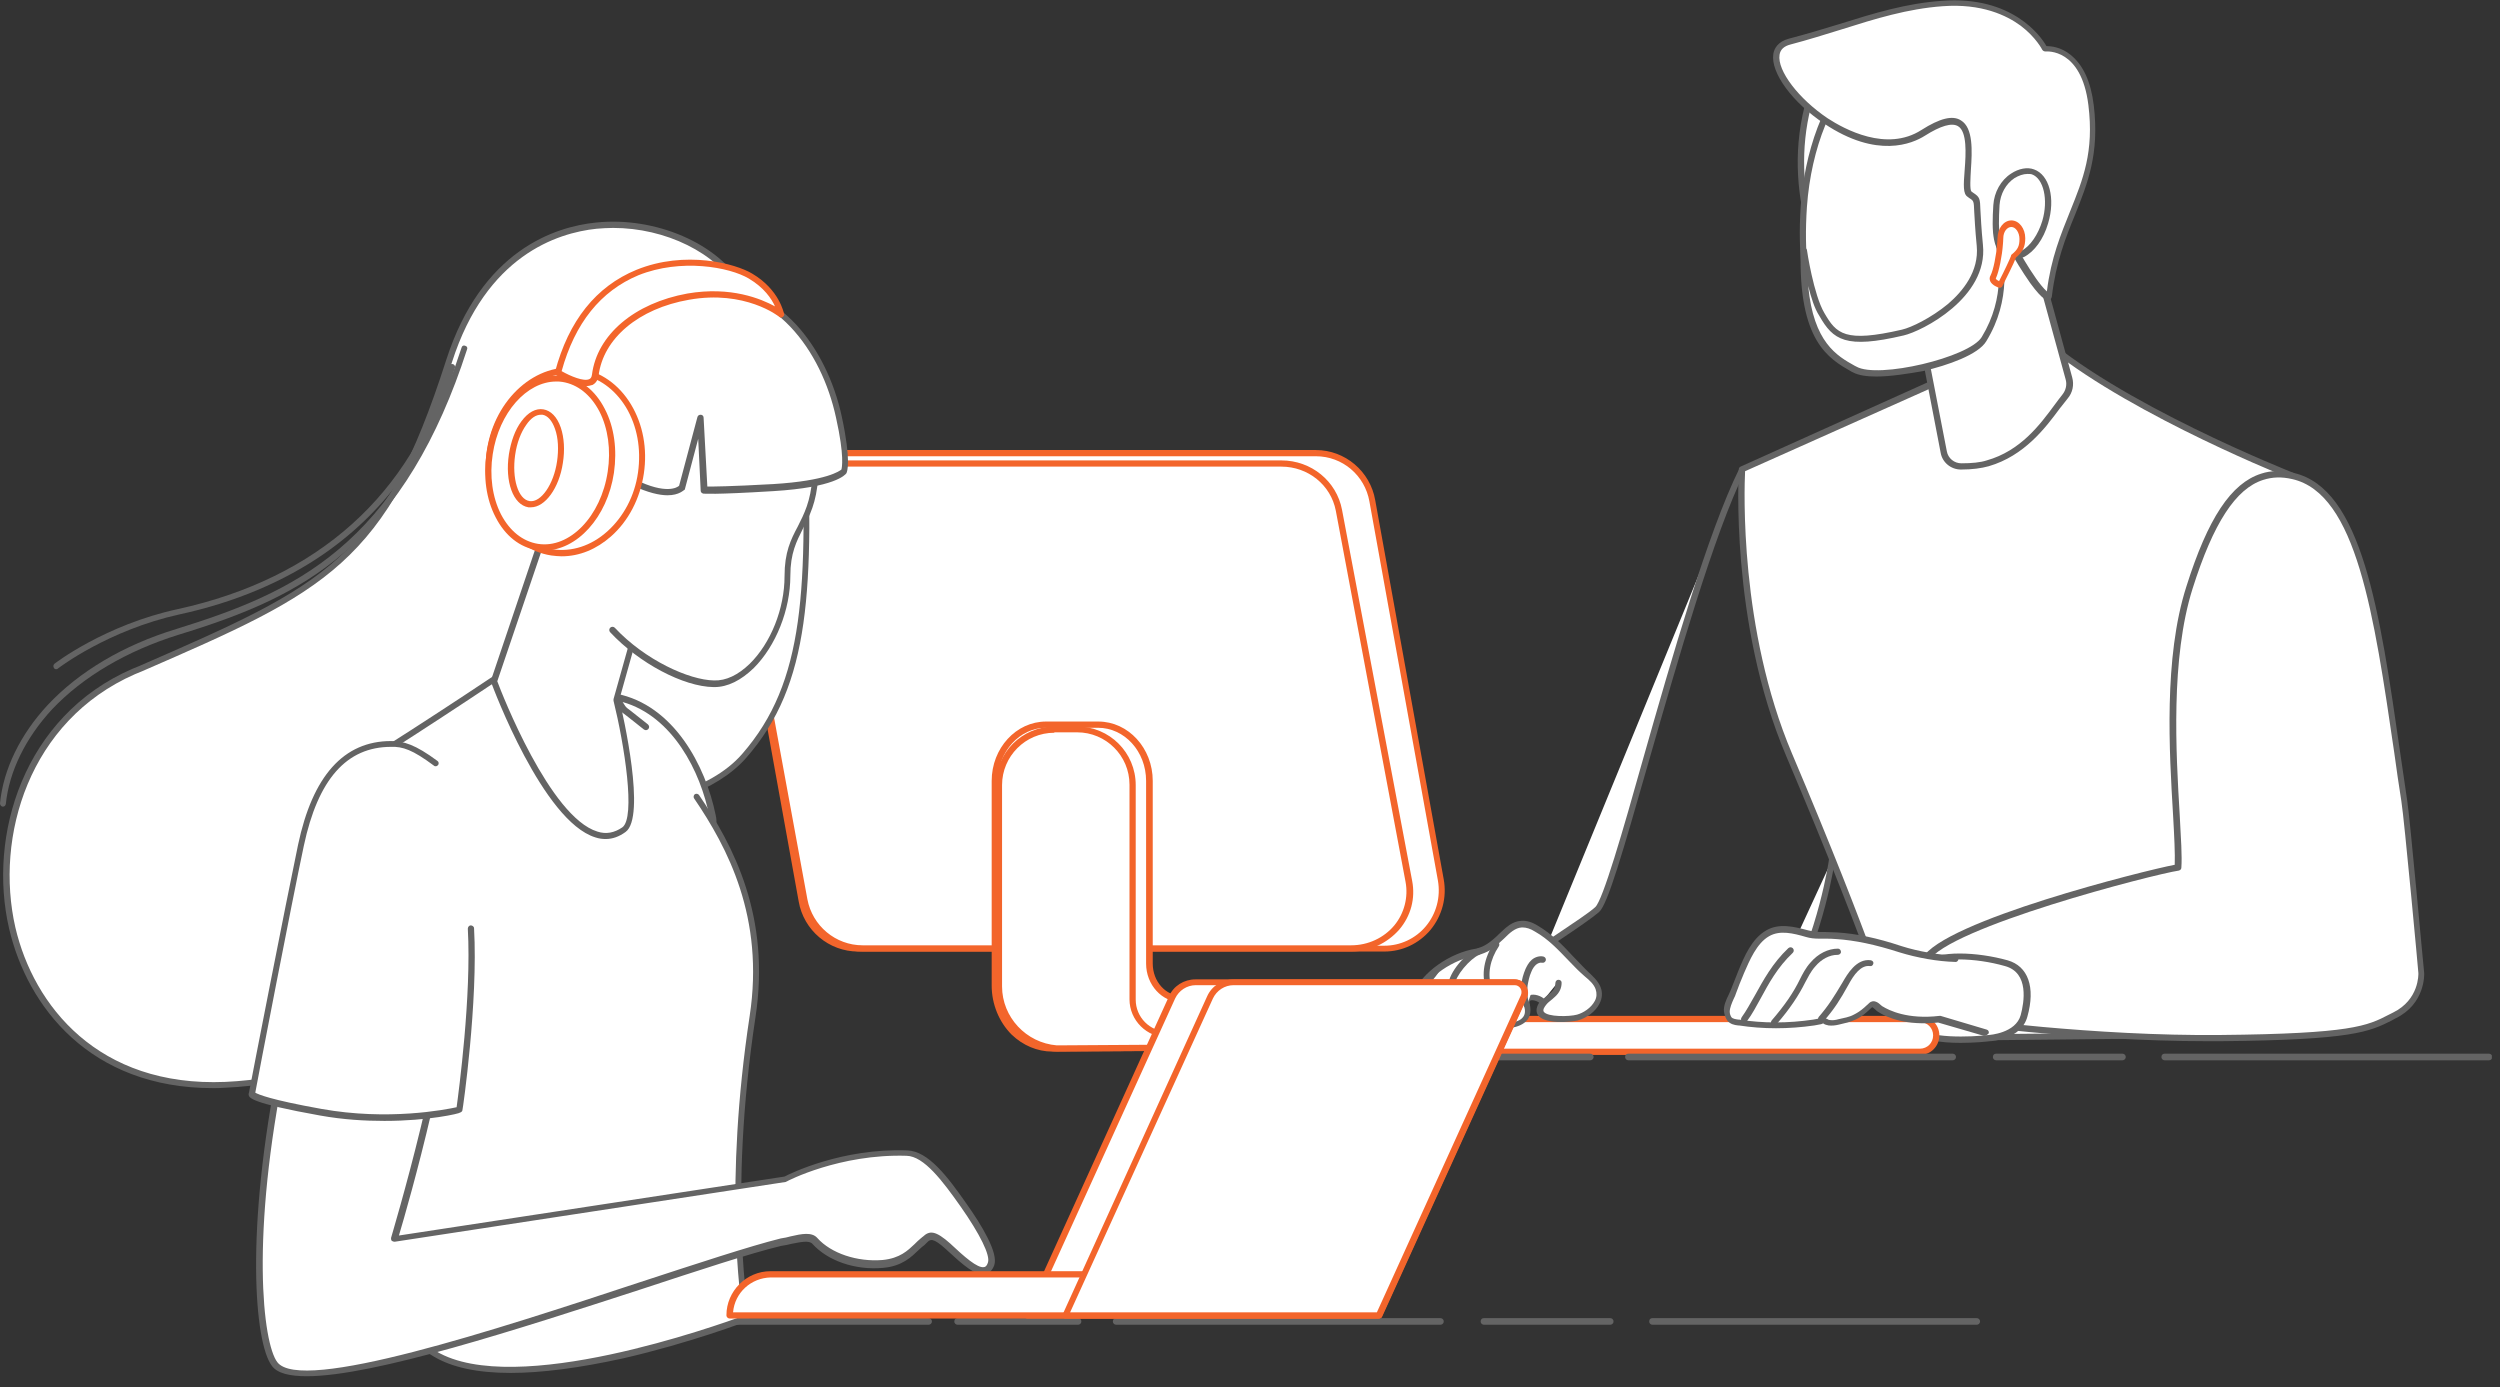
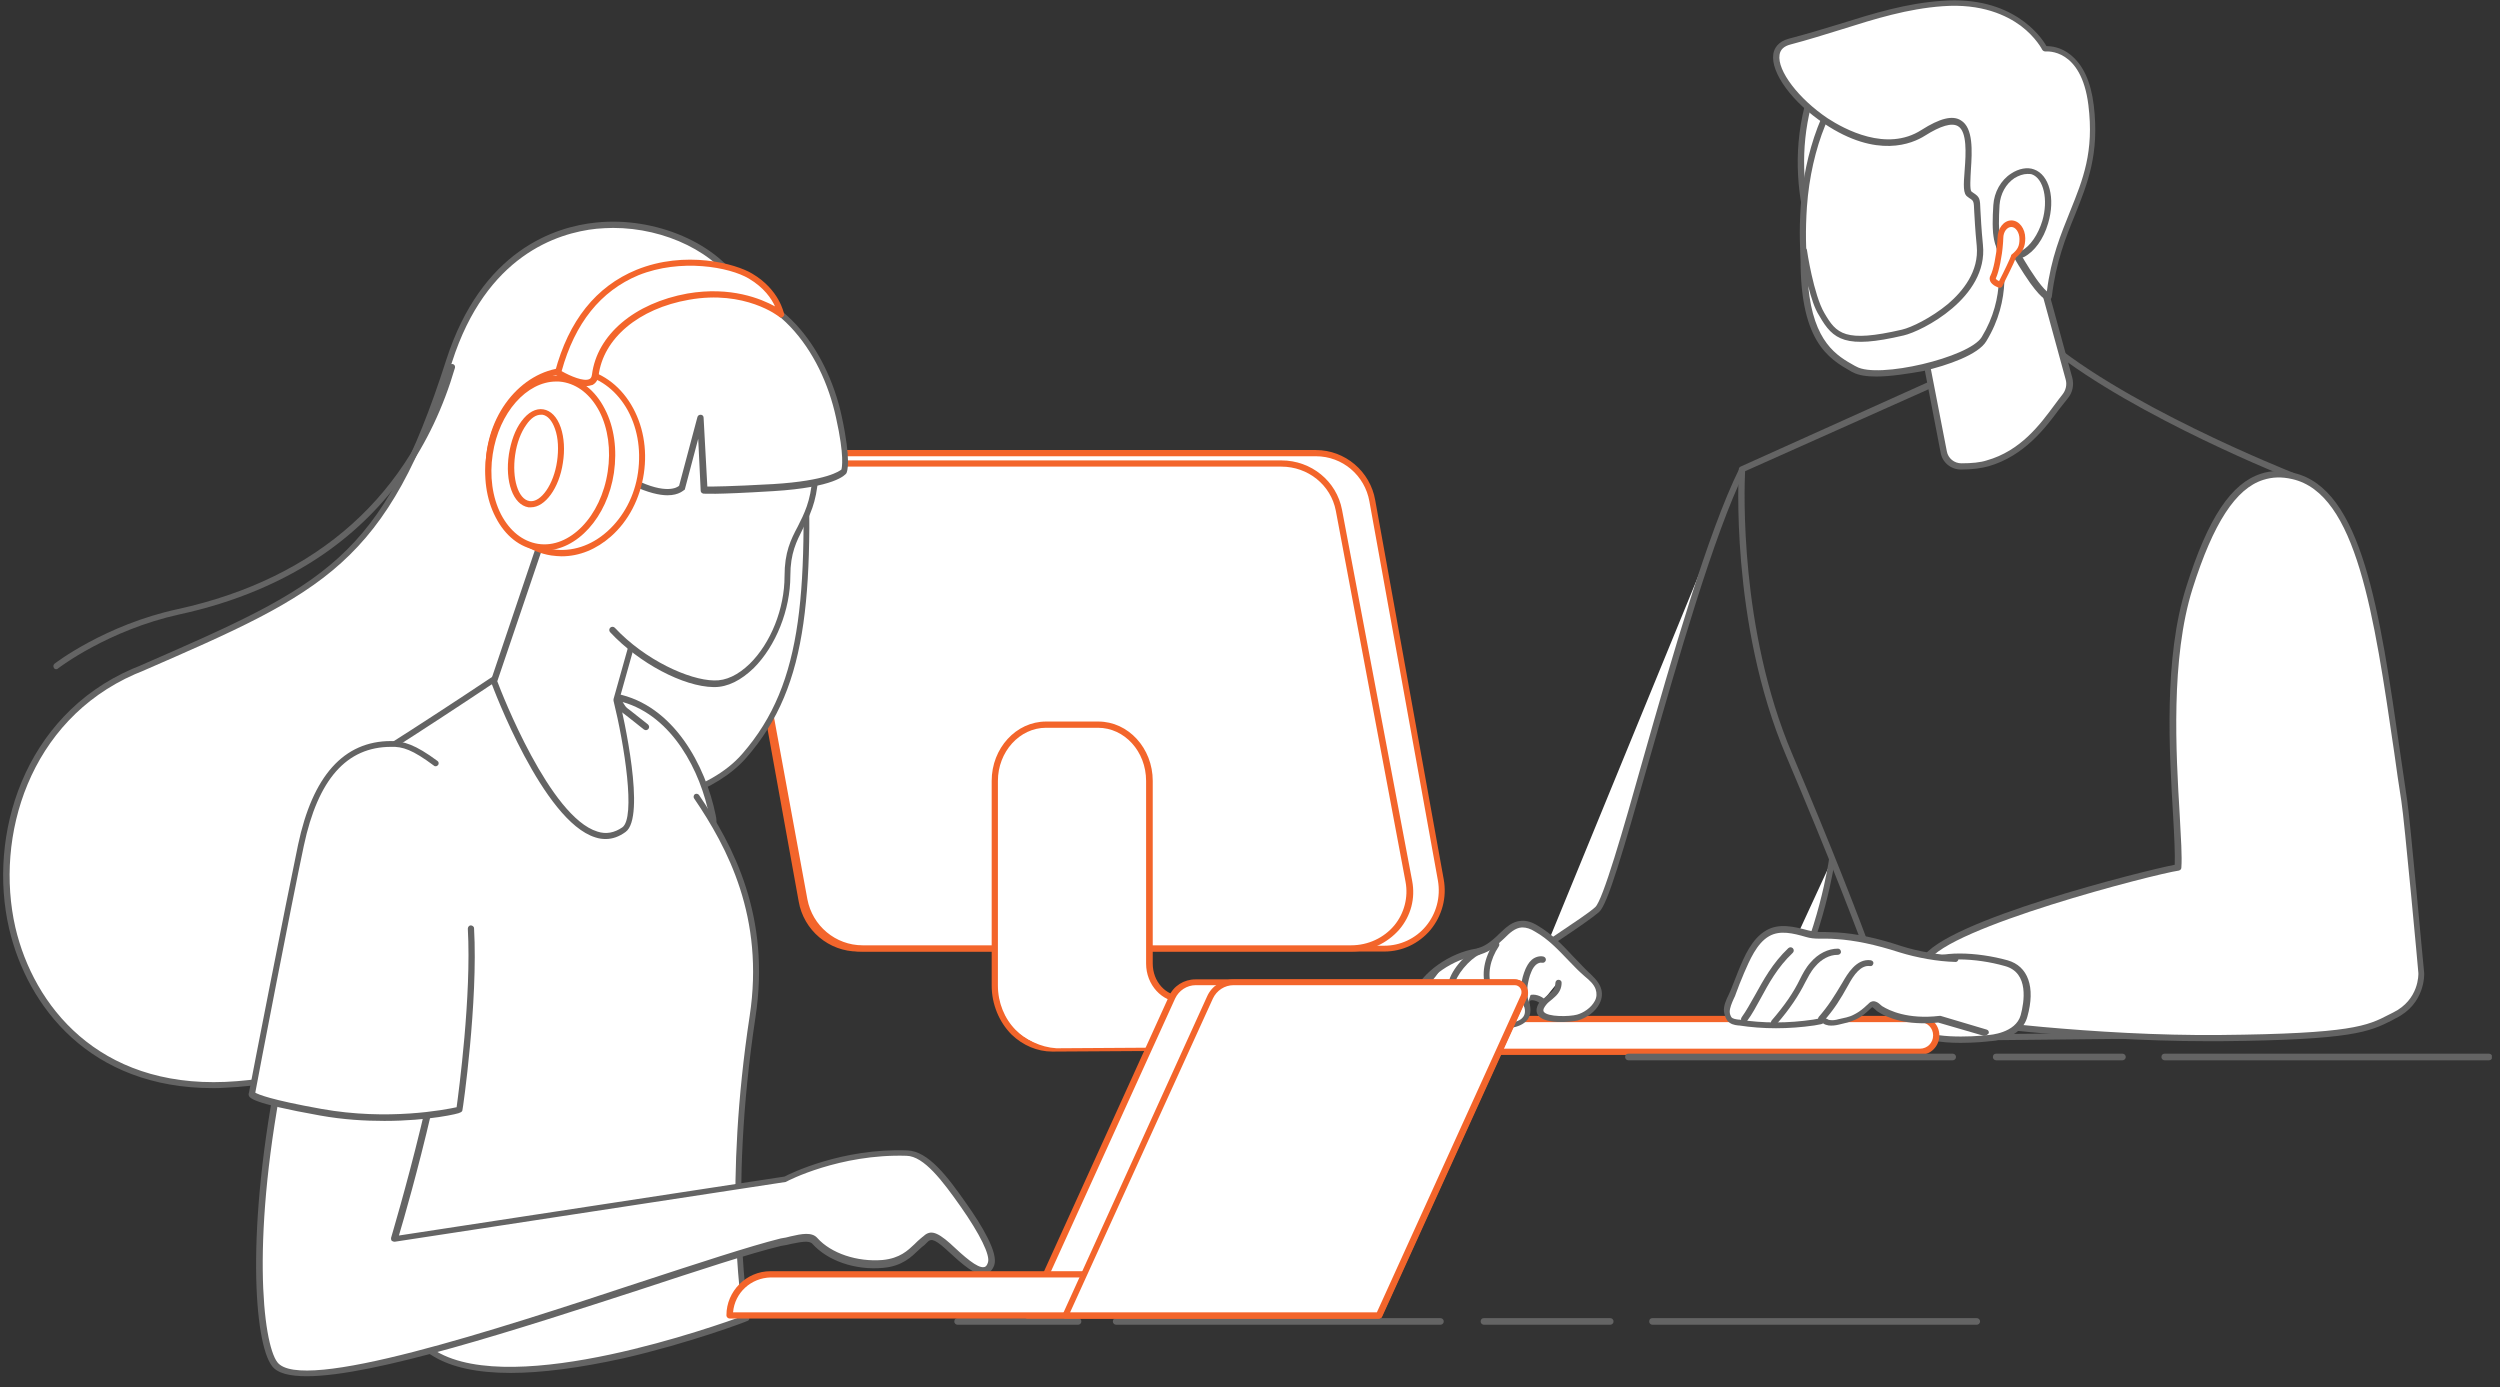
<svg xmlns="http://www.w3.org/2000/svg" width="164" height="91" viewBox="0 0 164 91" fill="none">
  <rect x="0" y="0" width="164" height="91" fill="#333333" stroke="none" />
  <g clip-path="url(#clip0)">
    <path d="M114.287 30.775C110.638 38.21 106.036 58.499 104.784 59.616C104.321 60.024 103.014 60.896 101.516 61.903" fill="white" />
    <path d="M101.516 62.121C101.462 62.121 101.38 62.094 101.353 62.039C101.298 61.958 101.325 61.822 101.407 61.767L102.061 61.331C103.232 60.542 104.266 59.861 104.648 59.507C105.138 59.071 106.445 54.577 107.779 49.811C109.658 43.193 112.027 34.941 114.097 30.747C114.151 30.639 114.26 30.611 114.369 30.666C114.478 30.72 114.505 30.829 114.451 30.938C112.408 35.105 110.066 43.33 108.16 49.947C106.445 55.939 105.465 59.343 104.893 59.834C104.484 60.188 103.504 60.868 102.279 61.685L101.625 62.121C101.598 62.094 101.571 62.121 101.516 62.121Z" fill="#646464" />
-     <path d="M133.539 21.815C138.768 26.635 150.368 31.21 150.368 31.21C150.368 31.21 152.138 47.524 150.94 56.729C149.742 65.961 150.395 67.84 150.395 67.84L124.472 68.085C124.472 68.085 123.246 63.374 117.364 49.512C113.606 40.688 114.287 30.775 114.287 30.775L128.856 24.238L133.539 21.815Z" fill="white" />
    <path d="M124.471 68.303C124.39 68.303 124.308 68.249 124.281 68.14C124.281 68.085 122.974 63.265 117.174 49.593C113.443 40.824 114.069 30.884 114.069 30.775C114.069 30.693 114.124 30.639 114.178 30.611L128.747 24.048L133.43 21.651C133.512 21.624 133.594 21.624 133.675 21.678C138.795 26.417 150.313 30.965 150.45 31.02C150.531 31.047 150.558 31.101 150.586 31.183C150.613 31.346 152.328 47.605 151.158 56.756C149.987 65.743 150.613 67.759 150.613 67.759C150.64 67.813 150.613 67.895 150.586 67.949C150.558 68.004 150.477 68.031 150.422 68.031L124.471 68.303ZM114.478 30.911C114.423 32.082 114.097 41.26 117.555 49.43C122.81 61.822 124.363 66.969 124.635 67.895L150.15 67.65C150.014 66.86 149.769 64.191 150.749 56.729C151.893 48.041 150.368 32.872 150.204 31.374C148.979 30.884 138.495 26.581 133.539 22.087L128.992 24.429L114.478 30.911Z" fill="#646464" />
    <path d="M150.368 31.21C155.215 32.3 156.114 42.131 157.693 52.535C157.884 53.733 158.809 63.837 158.809 63.837C158.809 63.837 158.891 65.689 157.039 66.615C155.46 67.405 154.807 68.004 145.657 68.086C136.834 68.167 127.794 66.887 127.794 66.887C127.794 66.887 125.37 64.545 126.296 62.938C127.658 60.542 141.572 57.083 142.88 56.892C143.07 54.305 141.6 44.909 143.615 38.536C145.004 34.152 146.501 31.864 148.38 31.265C148.979 31.047 149.66 31.047 150.368 31.21Z" fill="white" />
    <path d="M144.786 68.303C136.344 68.303 127.848 67.105 127.766 67.105C127.712 67.105 127.685 67.078 127.657 67.051C127.549 66.942 125.152 64.572 126.105 62.857C127.494 60.406 140.674 57.11 142.662 56.729C142.689 56.021 142.634 54.877 142.553 53.461C142.308 49.348 141.926 43.166 143.424 38.482C144.84 33.988 146.365 31.701 148.326 31.074C148.979 30.856 149.66 30.856 150.45 31.02C154.943 32.028 156.114 40.062 157.448 49.348C157.611 50.383 157.747 51.446 157.911 52.508C158.101 53.706 158.973 63.401 159.027 63.837C159.027 63.919 159.109 65.852 157.148 66.806L156.903 66.942C155.433 67.677 154.371 68.222 145.684 68.303C145.357 68.303 145.058 68.303 144.786 68.303ZM127.903 66.697C128.747 66.806 137.379 67.977 145.657 67.895C154.262 67.813 155.297 67.296 156.713 66.561L156.985 66.424C158.7 65.58 158.646 63.919 158.646 63.837C158.646 63.755 157.72 53.733 157.53 52.562C157.366 51.5 157.203 50.438 157.067 49.403C155.732 40.279 154.589 32.382 150.368 31.428C149.66 31.265 149.061 31.292 148.462 31.483C146.664 32.055 145.194 34.315 143.832 38.618C142.389 43.194 142.743 49.376 142.988 53.434C143.07 54.986 143.152 56.184 143.097 56.92C143.097 57.029 143.016 57.083 142.934 57.11C141.273 57.355 127.766 60.841 126.487 63.075C125.724 64.355 127.576 66.37 127.903 66.697Z" fill="#646464" />
    <path d="M126.269 63.265C127.195 62.503 129.727 62.639 131.606 63.156C133.131 63.565 133.158 65.253 132.777 66.615C132.396 67.977 130.517 68.086 130.517 68.086C130.517 68.086 126.378 68.576 125.615 67.432C124.254 65.444 125.452 63.946 126.269 63.265Z" fill="white" />
    <path d="M128.611 68.412C127.358 68.412 125.915 68.249 125.452 67.568C123.927 65.281 125.588 63.592 126.16 63.129C127.14 62.312 129.727 62.448 131.688 62.993C133.049 63.374 133.539 64.763 132.995 66.697C132.586 68.195 130.626 68.303 130.544 68.303C130.326 68.331 129.536 68.412 128.611 68.412ZM128.502 62.938C127.576 62.938 126.786 63.075 126.378 63.429C125.751 63.946 124.444 65.362 125.751 67.323C126.323 68.167 129.346 68.031 130.462 67.895C130.489 67.895 132.232 67.786 132.559 66.588C132.777 65.771 133.131 63.81 131.524 63.374C130.571 63.102 129.482 62.938 128.502 62.938Z" fill="#646464" />
    <path d="M125.969 68.984H91.958C91.359 68.984 90.896 68.494 90.896 67.922C90.896 67.323 91.386 66.86 91.958 66.86H125.942C126.541 66.86 127.004 67.35 127.004 67.922C127.031 68.521 126.541 68.984 125.969 68.984Z" fill="white" />
    <path d="M125.969 69.202H91.958C91.25 69.202 90.678 68.63 90.678 67.922C90.678 67.214 91.25 66.642 91.958 66.642H125.942C126.65 66.642 127.222 67.214 127.222 67.922C127.222 68.63 126.65 69.202 125.969 69.202ZM91.958 67.051C91.468 67.051 91.087 67.432 91.087 67.922C91.087 68.412 91.468 68.794 91.958 68.794H125.942C126.432 68.794 126.813 68.412 126.813 67.922C126.813 67.432 126.432 67.051 125.942 67.051H91.958Z" fill="#F3652B" />
    <path d="M119.434 4.603C116.221 11.765 120.087 18.41 119.951 18.138C119.842 17.866 124.826 6.046 124.826 6.046L119.434 4.603Z" fill="white" />
    <path d="M119.951 18.329C119.897 18.329 119.87 18.301 119.815 18.274C119.815 18.274 119.788 18.247 119.761 18.192V18.165C119.243 17.239 116.248 11.166 119.243 4.494C119.298 4.412 119.379 4.358 119.488 4.385L124.88 5.801C124.935 5.828 124.989 5.855 125.016 5.91C125.043 5.964 125.043 6.019 125.016 6.073C123.11 10.594 120.251 17.484 120.169 18.084C120.169 18.165 120.142 18.22 120.087 18.274C120.033 18.329 120.006 18.329 119.951 18.329ZM119.543 4.82C117.01 10.676 119.189 16.068 119.897 17.566C120.224 16.558 121.286 13.808 124.526 6.128L119.543 4.82Z" fill="#646464" />
    <path d="M131.606 9.886L135.691 24.81C135.8 25.219 135.718 25.682 135.446 26.009C134.493 27.18 133.131 29.604 130.381 30.393C129.836 30.557 129.183 30.584 128.665 30.584C128.093 30.584 127.63 30.203 127.521 29.631L124.798 15.469L131.606 9.886Z" fill="white" />
    <path d="M128.638 30.802C127.984 30.802 127.412 30.339 127.304 29.685L124.58 15.524C124.553 15.442 124.58 15.387 124.662 15.333L131.524 9.723C131.579 9.668 131.66 9.668 131.715 9.695C131.769 9.723 131.824 9.777 131.851 9.832L135.936 24.756C136.072 25.246 135.963 25.764 135.636 26.145C135.473 26.335 135.309 26.581 135.119 26.799C134.193 28.051 132.804 29.903 130.462 30.584C129.972 30.72 129.373 30.802 128.638 30.802ZM124.989 15.578L127.712 29.604C127.794 30.067 128.202 30.393 128.665 30.393C129.346 30.393 129.918 30.339 130.326 30.203C132.559 29.576 133.839 27.833 134.765 26.581C134.955 26.335 135.119 26.09 135.282 25.9C135.527 25.6 135.609 25.219 135.5 24.865L131.497 10.24L124.989 15.578Z" fill="#646464" />
    <path d="M131.47 16.504C130.571 21.406 126.895 24.729 123.273 23.912C119.652 23.095 117.909 19.908 118.345 13.563C118.671 8.579 121.149 3.132 124.771 3.949C128.393 4.739 132.368 11.575 131.47 16.504Z" fill="white" />
    <path d="M124.363 24.238C123.981 24.238 123.6 24.184 123.219 24.102C119.379 23.231 117.718 19.772 118.127 13.535C118.345 10.213 119.597 6.128 121.885 4.412C122.783 3.731 123.791 3.513 124.798 3.731C126.596 4.14 128.529 5.937 129.972 8.579C131.443 11.248 132.069 14.216 131.66 16.531C131.116 19.418 129.645 21.842 127.603 23.203C126.596 23.884 125.479 24.238 124.363 24.238ZM124.036 4.058C123.382 4.058 122.729 4.276 122.13 4.739C120.251 6.155 118.808 9.695 118.535 13.563C118.127 19.663 119.652 22.877 123.301 23.721C124.662 24.021 126.078 23.748 127.385 22.877C129.319 21.597 130.762 19.2 131.252 16.477C132.151 11.547 128.12 4.929 124.689 4.14C124.499 4.085 124.254 4.058 124.036 4.058Z" fill="#646464" />
    <path d="M118.345 16.422C118.181 22.414 120.224 23.421 121.667 24.238C123.083 25.055 129.264 23.721 130.163 22.223C132.477 18.438 130.517 14.897 131.034 14.952C131.552 15.006 132.014 16.477 133.376 18.41C133.512 18.601 134.383 19.772 134.411 19.391C135.037 14.026 137.842 12.364 137.161 6.917C136.671 2.914 134.138 3.241 134.138 3.241C134.138 3.241 132.505 -0.109 127.385 0.272C123.954 0.517 120.904 1.852 117.392 2.778C113.879 3.677 121.558 11.684 126.133 8.769C130.707 5.855 128.447 12.283 129.182 12.773C129.89 13.263 129.536 12.827 129.863 16.123C130.19 19.418 126.024 21.57 124.826 21.842C120.986 22.741 120.36 22.114 119.516 20.671C118.78 19.363 118.345 16.422 118.345 16.422Z" fill="white" />
    <path d="M123.083 24.701C122.456 24.701 121.912 24.62 121.558 24.429L121.449 24.375C119.978 23.53 117.963 22.414 118.127 16.422C118.127 16.313 118.208 16.232 118.317 16.232C118.426 16.232 118.508 16.313 118.535 16.395C118.535 16.422 118.971 19.336 119.679 20.535C120.469 21.896 121.013 22.495 124.771 21.624C125.37 21.488 126.677 20.861 127.794 19.935C128.747 19.118 129.836 17.811 129.673 16.123C129.564 15.006 129.536 14.325 129.509 13.889C129.482 13.181 129.482 13.181 129.182 12.991L129.074 12.909C128.774 12.718 128.801 12.174 128.883 11.139C128.965 10.077 129.046 8.633 128.447 8.279C128.039 8.034 127.304 8.252 126.269 8.906C125.452 9.423 123.137 10.431 119.679 8.116C117.582 6.727 116.139 4.766 116.33 3.54C116.384 3.186 116.629 2.723 117.364 2.533C118.508 2.233 119.597 1.906 120.659 1.58C122.919 0.871 125.043 0.218 127.385 0.054C132.014 -0.3 133.893 2.397 134.247 3.023C134.52 3.023 135.2 3.077 135.827 3.595C136.644 4.249 137.161 5.338 137.352 6.917C137.733 10.104 136.943 12.037 136.126 14.08C135.5 15.605 134.874 17.185 134.601 19.445C134.574 19.636 134.438 19.69 134.411 19.69C134.329 19.718 134.057 19.772 133.185 18.574C132.614 17.757 132.178 17.021 131.851 16.422C131.579 15.932 131.334 15.496 131.143 15.306C131.17 15.442 131.198 15.605 131.225 15.741C131.47 16.994 131.987 19.636 130.299 22.387C129.782 23.258 127.794 23.966 126.133 24.347C125.18 24.511 124.036 24.701 123.083 24.701ZM118.617 18.764C118.971 22.468 120.496 23.34 121.667 23.993L121.776 24.048C123.192 24.865 129.182 23.449 129.999 22.114C131.606 19.473 131.116 16.967 130.871 15.741C130.762 15.197 130.707 14.952 130.844 14.815C130.898 14.761 130.98 14.734 131.089 14.734C131.497 14.788 131.769 15.251 132.26 16.15C132.586 16.722 132.995 17.457 133.567 18.274C133.757 18.547 134.057 18.928 134.275 19.118C134.547 16.912 135.2 15.36 135.799 13.862C136.644 11.765 137.379 9.968 136.998 6.89C136.535 3.159 134.275 3.377 134.193 3.377C134.111 3.377 134.029 3.35 133.975 3.268C133.975 3.268 133.567 2.451 132.559 1.689C131.633 1.008 129.999 0.218 127.44 0.408C125.152 0.572 123.028 1.226 120.795 1.934C119.733 2.26 118.617 2.614 117.473 2.914C117.038 3.023 116.792 3.241 116.738 3.595C116.575 4.63 117.991 6.482 119.897 7.762C120.986 8.47 123.764 9.995 126.051 8.524C127.249 7.762 128.093 7.544 128.638 7.898C129.455 8.388 129.373 9.913 129.291 11.139C129.264 11.656 129.21 12.419 129.319 12.555L129.428 12.637C129.89 12.936 129.89 13.018 129.918 13.835C129.945 14.271 129.972 14.952 130.081 16.068C130.435 19.527 126.078 21.733 124.88 22.005C121.068 22.904 120.251 22.305 119.352 20.725C119.025 20.235 118.808 19.5 118.617 18.764Z" fill="#646464" />
    <path d="M134.193 14.543C133.757 16.068 132.668 17.021 131.797 16.722C130.898 16.422 130.898 15.197 130.98 13.427C131.061 11.847 132.505 10.948 133.376 11.248C134.275 11.575 134.629 13.045 134.193 14.543Z" fill="white" />
    <path d="M132.123 16.994C131.987 16.994 131.851 16.967 131.715 16.94C130.68 16.586 130.653 15.197 130.762 13.454C130.816 12.61 131.252 11.82 131.933 11.384C132.423 11.057 132.995 10.948 133.43 11.112C134.438 11.466 134.846 13.018 134.356 14.652C134.057 15.687 133.458 16.504 132.777 16.858C132.586 16.94 132.341 16.994 132.123 16.994ZM132.995 11.411C132.722 11.411 132.423 11.52 132.151 11.684C131.579 12.065 131.225 12.718 131.17 13.454C131.061 15.306 131.143 16.286 131.851 16.531C132.096 16.613 132.341 16.586 132.614 16.45C133.185 16.15 133.703 15.387 133.975 14.489C134.384 13.1 134.057 11.711 133.294 11.438C133.213 11.411 133.104 11.411 132.995 11.411Z" fill="#646464" />
    <path d="M94.518 69.556H80.222C80.113 69.556 80.004 69.475 80.004 69.338C80.004 69.202 80.085 69.121 80.222 69.121H94.518C94.627 69.121 94.736 69.202 94.736 69.338C94.736 69.475 94.627 69.556 94.518 69.556Z" fill="#646464" />
    <path d="M128.093 69.556H106.826C106.717 69.556 106.608 69.475 106.608 69.338C106.608 69.202 106.69 69.121 106.826 69.121H128.093C128.202 69.121 128.311 69.202 128.311 69.338C128.311 69.475 128.202 69.556 128.093 69.556Z" fill="#646464" />
    <path d="M163.275 69.556H142.008C141.899 69.556 141.79 69.475 141.79 69.338C141.79 69.202 141.872 69.121 142.008 69.121H163.275C163.384 69.121 163.493 69.202 163.493 69.338C163.493 69.475 163.384 69.556 163.275 69.556Z" fill="#646464" />
-     <path d="M104.321 69.556H96.424C96.315 69.556 96.206 69.475 96.206 69.338C96.206 69.202 96.288 69.121 96.424 69.121H104.321C104.43 69.121 104.539 69.202 104.539 69.338C104.539 69.475 104.43 69.556 104.321 69.556Z" fill="#646464" />
    <path d="M139.23 69.556H130.952C130.843 69.556 130.734 69.475 130.734 69.338C130.734 69.202 130.816 69.121 130.952 69.121H139.23C139.339 69.121 139.448 69.202 139.448 69.338C139.448 69.475 139.339 69.556 139.23 69.556Z" fill="#646464" />
    <path d="M90.814 62.203H56.286C54.461 62.203 52.909 60.896 52.583 59.071L48.089 34.206C47.654 31.864 49.451 29.713 51.793 29.713H86.321C88.146 29.713 89.698 31.02 90.025 32.844L94.518 57.709C94.926 60.051 93.156 62.203 90.814 62.203Z" fill="white" />
    <path d="M90.814 62.421H56.286C54.38 62.421 52.719 61.032 52.392 59.126L47.899 34.261C47.681 33.062 48.008 31.864 48.77 30.938C49.533 30.039 50.622 29.522 51.793 29.522H86.321C88.228 29.522 89.888 30.911 90.215 32.817L94.708 57.682C94.926 58.88 94.599 60.079 93.837 61.005C93.075 61.903 91.985 62.421 90.814 62.421ZM51.793 29.93C50.758 29.93 49.751 30.393 49.07 31.21C48.389 32.027 48.089 33.117 48.28 34.206L52.773 59.071C53.073 60.787 54.543 62.039 56.286 62.039H90.814C91.849 62.039 92.857 61.577 93.537 60.76C94.218 59.943 94.518 58.853 94.327 57.764L89.834 32.899C89.534 31.183 88.064 29.93 86.321 29.93H51.793Z" fill="#F3652B" />
    <path d="M92.421 57.791L87.819 33.444C87.492 31.673 85.886 30.393 84.034 30.393H48.961C48.226 31.238 47.844 32.409 48.09 33.634L52.746 59.017C53.073 60.868 54.706 62.203 56.586 62.203H88.636C91.032 62.203 92.857 60.106 92.421 57.791Z" fill="white" />
    <path d="M88.636 62.421H56.585C54.598 62.421 52.909 61.005 52.555 59.071L47.899 33.689C47.681 32.463 48.008 31.21 48.825 30.285C48.852 30.23 48.934 30.203 48.988 30.203H84.061C86.022 30.203 87.683 31.564 88.037 33.444L92.639 57.791C92.857 58.935 92.557 60.079 91.795 60.977C91.005 61.876 89.861 62.421 88.636 62.421ZM49.07 30.611C48.389 31.456 48.089 32.545 48.307 33.607L52.964 58.989C53.291 60.732 54.815 62.012 56.585 62.012H88.636C89.752 62.012 90.787 61.522 91.468 60.705C92.121 59.915 92.394 58.853 92.203 57.846L87.628 33.498C87.302 31.81 85.804 30.611 84.061 30.611H49.07Z" fill="#F3652B" />
    <path d="M84.088 65.526H77.526C76.355 65.526 75.402 64.491 75.402 63.211V51.228C75.402 49.185 73.904 47.524 72.025 47.524H68.621C66.77 47.524 65.245 49.185 65.245 51.228V64.654C65.245 66.942 66.933 68.794 69.03 68.794L86.92 68.657C86.948 66.942 85.668 65.526 84.088 65.526Z" fill="white" />
    <path d="M69.03 68.984C68.049 68.984 67.096 68.576 66.361 67.868C65.544 67.051 65.054 65.88 65.054 64.654V51.228C65.054 49.076 66.661 47.333 68.621 47.333H72.052C74.013 47.333 75.62 49.076 75.62 51.228V63.211C75.62 64.382 76.464 65.335 77.526 65.335H84.088C85.777 65.335 87.138 66.833 87.138 68.657C87.138 68.766 87.056 68.848 86.948 68.875L69.03 68.984C69.057 68.984 69.03 68.984 69.03 68.984ZM68.621 47.742C66.879 47.742 65.463 49.321 65.463 51.228V64.654C65.463 65.771 65.898 66.833 66.633 67.568C67.287 68.222 68.131 68.576 69.003 68.576H69.03L86.703 68.467C86.621 66.942 85.45 65.743 84.061 65.743H77.499C76.219 65.743 75.184 64.6 75.184 63.211V51.228C75.184 49.294 73.768 47.742 72.025 47.742H68.621Z" fill="#F3652B" />
    <path d="M65.517 51.5V64.709C65.517 66.86 67.178 68.63 69.302 68.766L86.757 68.657C86.757 68.385 85.368 67.84 83.68 67.84H76.6C75.347 67.84 74.312 66.805 74.312 65.553V51.473C74.312 49.457 72.679 47.823 70.664 47.823H69.166C67.151 47.85 65.517 49.485 65.517 51.5Z" fill="white" />
-     <path d="M69.302 68.984C67.069 68.821 65.326 66.942 65.326 64.709V51.5C65.326 49.376 67.042 47.66 69.166 47.66H70.664C72.788 47.66 74.503 49.376 74.503 51.5V65.58C74.503 66.724 75.429 67.677 76.6 67.677H83.68C85.15 67.677 86.948 68.14 86.975 68.685C86.975 68.739 86.948 68.794 86.92 68.821C86.893 68.848 86.839 68.875 86.784 68.875L69.302 68.984ZM69.166 48.068C67.26 48.068 65.735 49.621 65.735 51.5V64.709C65.735 66.724 67.314 68.412 69.329 68.576L86.131 68.467C85.641 68.276 84.769 68.058 83.68 68.058H76.6C75.238 68.058 74.095 66.942 74.095 65.553V51.473C74.095 49.566 72.543 48.041 70.664 48.041H69.166V48.068Z" fill="#F3652B" />
-     <path d="M60.915 86.904H46.619C46.51 86.904 46.401 86.823 46.401 86.687C46.401 86.55 46.483 86.469 46.619 86.469H60.915C61.024 86.469 61.133 86.55 61.133 86.687C61.133 86.823 61.024 86.904 60.915 86.904Z" fill="#646464" />
    <path d="M94.49 86.904H73.223C73.114 86.904 73.005 86.823 73.005 86.687C73.005 86.55 73.087 86.469 73.223 86.469H94.49C94.599 86.469 94.708 86.55 94.708 86.687C94.708 86.823 94.599 86.904 94.49 86.904Z" fill="#646464" />
    <path d="M129.673 86.904H108.405C108.296 86.904 108.188 86.823 108.188 86.687C108.188 86.55 108.269 86.469 108.405 86.469H129.673C129.781 86.469 129.89 86.55 129.89 86.687C129.89 86.823 129.781 86.904 129.673 86.904Z" fill="#646464" />
    <path d="M70.718 86.904H62.821C62.712 86.904 62.603 86.823 62.603 86.687C62.603 86.55 62.685 86.469 62.821 86.469H70.718C70.827 86.469 70.936 86.55 70.936 86.687C70.936 86.823 70.827 86.904 70.718 86.904Z" fill="#646464" />
    <path d="M105.628 86.904H97.35C97.241 86.904 97.132 86.823 97.132 86.687C97.132 86.55 97.213 86.469 97.35 86.469H105.628C105.737 86.469 105.846 86.55 105.846 86.687C105.846 86.823 105.737 86.904 105.628 86.904Z" fill="#646464" />
    <path d="M120.196 56.375C120.196 56.375 119.543 61.141 117.228 65.417C116.057 67.568 115.676 66.179 115.676 66.179" fill="white" />
    <path d="M116.112 66.833C116.084 66.833 116.057 66.833 116.057 66.833C115.649 66.778 115.485 66.315 115.485 66.261C115.458 66.152 115.513 66.043 115.621 66.016C115.73 65.989 115.839 66.043 115.867 66.152C115.894 66.234 115.975 66.424 116.084 66.451C116.139 66.451 116.438 66.424 117.037 65.362C119.298 61.168 119.978 56.429 119.978 56.402C120.006 56.293 120.087 56.211 120.196 56.239C120.305 56.266 120.387 56.348 120.36 56.457C120.36 56.511 119.679 61.304 117.364 65.58C116.929 66.424 116.52 66.833 116.112 66.833Z" fill="#646464" />
    <path d="M128.202 62.884C127.058 62.857 125.697 62.611 124.608 62.257C123.246 61.822 121.857 61.468 120.441 61.386C120.06 61.359 119.679 61.359 119.298 61.331C119.025 61.331 118.753 61.304 118.481 61.222C117.664 60.977 116.683 60.732 115.894 61.195C114.968 61.74 114.478 62.938 114.097 63.864C113.933 64.246 113.77 64.654 113.634 65.035C113.497 65.417 113.198 65.907 113.225 66.315C113.225 66.479 113.28 66.669 113.389 66.805C113.552 66.996 113.797 67.023 114.015 67.051C115.621 67.296 117.31 67.296 118.916 67.051C119.053 67.023 119.216 66.996 119.352 66.969C119.407 66.969 119.515 66.915 119.57 66.942C119.597 66.942 119.624 66.969 119.652 66.996C119.733 67.051 119.842 67.078 119.924 67.105C120.142 67.132 120.332 67.105 120.55 67.051C120.904 66.969 121.285 66.915 121.612 66.751C121.885 66.615 122.102 66.451 122.32 66.261C122.429 66.152 122.538 66.07 122.647 65.961C122.865 65.771 123.11 66.097 123.301 66.206C123.872 66.56 125.125 67.105 127.167 66.86L130.19 67.759" fill="white" />
    <path d="M130.19 67.949C130.163 67.949 130.163 67.949 130.135 67.949L127.14 67.078C125.043 67.296 123.763 66.751 123.192 66.37C123.137 66.343 123.083 66.288 123.028 66.234C122.974 66.179 122.838 66.07 122.81 66.07L122.783 66.097C122.674 66.179 122.593 66.288 122.484 66.37C122.211 66.615 121.966 66.778 121.721 66.887C121.367 67.051 120.986 67.132 120.632 67.214C120.414 67.269 120.169 67.296 119.951 67.269C119.815 67.241 119.706 67.214 119.597 67.132L119.679 66.942L119.624 67.051V67.132C119.597 67.132 119.57 67.132 119.543 67.16C119.515 67.16 119.488 67.187 119.461 67.187C119.325 67.214 119.161 67.241 119.025 67.269C117.337 67.514 115.649 67.514 114.069 67.269H114.015C113.77 67.241 113.498 67.187 113.307 66.942C113.171 66.751 113.116 66.506 113.089 66.343C113.062 65.989 113.225 65.607 113.389 65.28C113.443 65.171 113.47 65.09 113.525 64.981C113.715 64.518 113.852 64.137 113.988 63.81L114.042 63.674C114.423 62.748 114.914 61.577 115.867 61.032C116.711 60.542 117.691 60.787 118.617 61.032C118.835 61.086 119.08 61.114 119.379 61.141C119.515 61.141 119.624 61.141 119.761 61.141C120.006 61.141 120.278 61.168 120.523 61.168C121.776 61.25 123.11 61.522 124.744 62.067C125.86 62.421 127.167 62.639 128.284 62.693C128.393 62.693 128.474 62.802 128.474 62.911C128.474 63.02 128.365 63.129 128.257 63.102C127.113 63.075 125.751 62.829 124.608 62.475C123.001 61.958 121.694 61.685 120.469 61.604C120.223 61.577 119.978 61.577 119.733 61.577C119.597 61.577 119.488 61.577 119.352 61.577C119.025 61.577 118.753 61.549 118.481 61.468C117.637 61.222 116.765 61.005 116.057 61.413C115.24 61.876 114.777 62.993 114.396 63.864L114.342 64C114.206 64.327 114.042 64.709 113.879 65.171C113.852 65.28 113.797 65.389 113.743 65.498C113.606 65.798 113.47 66.125 113.47 66.37C113.47 66.506 113.525 66.642 113.579 66.724C113.661 66.833 113.852 66.86 114.042 66.887H114.097C115.649 67.132 117.283 67.132 118.944 66.887C119.08 66.86 119.243 66.833 119.379 66.806C119.407 66.806 119.407 66.806 119.434 66.806C119.488 66.778 119.57 66.778 119.679 66.778C119.761 66.778 119.788 66.833 119.842 66.833C119.924 66.887 119.978 66.915 120.06 66.915C120.223 66.942 120.414 66.915 120.605 66.86C120.959 66.778 121.313 66.724 121.612 66.56C121.83 66.451 122.048 66.315 122.293 66.097C122.402 66.016 122.484 65.907 122.593 65.825L122.62 65.798C122.919 65.525 123.246 65.798 123.382 65.934C123.437 65.961 123.464 66.016 123.491 66.016C123.927 66.288 125.152 66.887 127.222 66.642C127.249 66.642 127.276 66.642 127.303 66.642L130.326 67.541C130.435 67.568 130.489 67.677 130.462 67.786C130.353 67.895 130.272 67.949 130.19 67.949Z" fill="#646464" />
    <path d="M122.674 63.183C121.939 63.075 121.422 63.864 121.04 64.518C120.496 65.471 120.169 66.043 119.461 66.86" fill="white" />
    <path d="M119.461 67.078C119.407 67.078 119.352 67.051 119.325 67.023C119.243 66.942 119.243 66.833 119.298 66.724C119.978 65.934 120.305 65.389 120.877 64.436C121.177 63.919 121.776 62.857 122.729 62.993C122.838 63.02 122.919 63.102 122.892 63.211C122.865 63.32 122.783 63.401 122.674 63.374C122.075 63.292 121.612 63.946 121.258 64.6C120.714 65.58 120.36 66.152 119.652 66.969C119.57 67.051 119.515 67.078 119.461 67.078Z" fill="#646464" />
    <path d="M120.55 62.448C119.924 62.448 119.325 62.802 118.916 63.265C118.644 63.592 118.426 63.973 118.236 64.355C117.746 65.362 117.092 66.234 116.357 67.105" fill="white" />
    <path d="M116.384 67.296C116.33 67.296 116.302 67.269 116.248 67.241C116.166 67.16 116.139 67.051 116.221 66.942C117.092 65.934 117.664 65.09 118.072 64.246C118.236 63.919 118.454 63.483 118.78 63.129C119.27 62.557 119.924 62.23 120.577 62.23C120.686 62.23 120.768 62.339 120.768 62.448C120.768 62.557 120.659 62.639 120.55 62.639H120.523C120.033 62.639 119.488 62.911 119.08 63.401C118.78 63.728 118.59 64.137 118.426 64.436C117.991 65.308 117.419 66.179 116.52 67.214C116.493 67.269 116.438 67.296 116.384 67.296Z" fill="#646464" />
    <path d="M117.446 62.366C115.839 63.864 115.295 65.716 114.396 66.86L117.446 62.366Z" fill="white" />
    <path d="M114.423 67.078C114.369 67.078 114.342 67.078 114.287 67.023C114.205 66.942 114.178 66.833 114.26 66.724C114.559 66.315 114.832 65.798 115.131 65.28C115.676 64.3 116.275 63.183 117.31 62.203C117.391 62.121 117.528 62.121 117.609 62.203C117.691 62.285 117.691 62.421 117.609 62.502C116.602 63.456 116.03 64.518 115.513 65.471C115.213 66.016 114.941 66.533 114.614 66.969C114.532 67.051 114.478 67.078 114.423 67.078Z" fill="#646464" />
    <path d="M101.189 65.689C100.808 65.308 100.045 65.308 100.182 65.934C100.563 67.568 98.357 67.296 97.431 67.35C97.077 67.377 96.723 67.405 96.369 67.459C94.708 67.677 92.203 67.187 92.966 65.199C93.456 63.946 95.226 62.693 96.887 62.448C97.159 62.366 97.431 62.285 97.676 62.121C98.521 61.577 99.011 60.678 99.828 60.623C100.1 60.596 100.427 60.678 100.808 60.923C102.006 61.631 102.85 62.693 103.831 63.674C104.185 64.028 104.675 64.355 104.838 64.845C105.165 65.743 104.266 66.533 103.477 66.751C102.877 66.915 100.236 67.051 101.244 65.771C101.407 65.553 101.652 65.417 101.843 65.226C102.088 65.008 102.224 64.763 102.197 64.436" fill="white" />
    <path d="M95.58 67.704C94.545 67.704 93.456 67.432 92.911 66.778C92.666 66.479 92.421 65.934 92.748 65.117C93.292 63.783 95.117 62.503 96.832 62.23C97.05 62.176 97.295 62.094 97.54 61.931C97.84 61.74 98.112 61.495 98.357 61.25C98.793 60.841 99.201 60.433 99.8 60.406C100.127 60.378 100.508 60.487 100.89 60.732C101.815 61.277 102.523 62.012 103.204 62.748C103.449 62.993 103.694 63.265 103.939 63.51C104.021 63.592 104.103 63.674 104.185 63.755C104.484 64.028 104.838 64.355 105.001 64.763C105.138 65.117 105.11 65.498 104.92 65.852C104.675 66.343 104.103 66.778 103.504 66.942C103.095 67.051 101.298 67.214 100.89 66.588C100.781 66.424 100.726 66.152 100.971 65.771C100.781 65.635 100.508 65.58 100.399 65.635C100.372 65.635 100.318 65.689 100.345 65.852C100.454 66.288 100.399 66.642 100.182 66.915C99.719 67.486 98.657 67.514 97.867 67.514C97.704 67.514 97.54 67.514 97.404 67.514C97.05 67.541 96.696 67.568 96.342 67.623C96.124 67.704 95.852 67.704 95.58 67.704ZM99.882 60.841C99.855 60.841 99.855 60.841 99.828 60.841C99.392 60.868 99.038 61.195 98.657 61.577C98.384 61.822 98.112 62.094 97.785 62.312C97.513 62.475 97.213 62.584 96.941 62.666C95.335 62.911 93.619 64.082 93.156 65.281C92.966 65.798 92.993 66.234 93.265 66.561C93.81 67.241 95.226 67.432 96.342 67.269C96.696 67.241 97.077 67.187 97.431 67.16C97.567 67.16 97.731 67.16 97.921 67.16C98.629 67.16 99.582 67.16 99.909 66.724C100.045 66.561 100.073 66.315 99.991 66.016C99.882 65.58 100.127 65.417 100.236 65.335C100.508 65.171 100.944 65.253 101.271 65.498C101.353 65.417 101.434 65.362 101.516 65.281C101.598 65.226 101.652 65.171 101.734 65.117C101.952 64.926 102.033 64.736 102.033 64.491C102.033 64.382 102.115 64.273 102.224 64.273C102.36 64.273 102.442 64.355 102.442 64.463C102.442 64.817 102.306 65.117 102.006 65.389C101.924 65.444 101.87 65.526 101.788 65.58C101.652 65.689 101.516 65.798 101.434 65.907C101.325 66.043 101.189 66.234 101.271 66.37C101.516 66.724 102.959 66.697 103.449 66.561C103.858 66.451 104.375 66.125 104.62 65.662C104.756 65.417 104.756 65.144 104.675 64.899C104.566 64.572 104.266 64.3 103.967 64.055C103.885 63.973 103.776 63.892 103.694 63.81C103.422 63.565 103.177 63.292 102.932 63.047C102.224 62.312 101.57 61.604 100.699 61.114C100.399 60.923 100.127 60.841 99.882 60.841Z" fill="#646464" />
    <path d="M98.194 61.958C97.622 62.802 97.35 63.837 97.704 64.817C97.976 65.607 98.303 66.37 98.657 67.105C98.684 67.132 98.684 67.187 98.711 67.214" fill="white" />
    <path d="M98.684 67.405C98.602 67.405 98.548 67.35 98.493 67.296L98.439 67.187C98.03 66.37 97.731 65.607 97.486 64.872C97.159 63.919 97.35 62.857 98.003 61.849C98.058 61.767 98.194 61.74 98.275 61.794C98.357 61.849 98.384 61.985 98.33 62.067C97.731 62.965 97.567 63.919 97.84 64.736C98.085 65.444 98.384 66.179 98.793 66.996L98.847 67.105C98.902 67.214 98.847 67.323 98.766 67.377C98.738 67.377 98.711 67.405 98.684 67.405Z" fill="#646464" />
    <path d="M96.941 62.448C96.26 62.748 95.28 63.891 95.226 64.627C95.171 65.389 96.206 66.642 96.696 67.187" fill="white" />
    <path d="M96.696 67.405C96.642 67.405 96.587 67.377 96.533 67.323C95.471 66.125 94.953 65.199 95.008 64.6C95.062 63.783 96.124 62.557 96.86 62.258C96.969 62.203 97.077 62.258 97.132 62.366C97.186 62.475 97.132 62.584 97.023 62.639C96.424 62.911 95.471 64 95.416 64.654C95.389 64.926 95.552 65.607 96.832 67.078C96.914 67.16 96.887 67.296 96.805 67.377C96.778 67.377 96.751 67.405 96.696 67.405Z" fill="#646464" />
    <path d="M95.198 67.432C94.817 67.187 93.456 65.444 93.374 65.117C93.265 64.6 93.919 64.137 94.191 63.674" fill="white" />
    <path d="M95.198 67.65C95.171 67.65 95.117 67.65 95.09 67.623C94.708 67.377 93.292 65.607 93.183 65.199C93.074 64.736 93.401 64.355 93.701 64C93.837 63.864 93.946 63.728 94.028 63.592C94.082 63.483 94.218 63.456 94.3 63.538C94.409 63.592 94.436 63.728 94.354 63.81C94.245 63.973 94.136 64.109 94 64.273C93.755 64.572 93.51 64.845 93.565 65.09C93.619 65.362 94.926 67.023 95.307 67.269C95.389 67.323 95.416 67.459 95.362 67.541C95.335 67.623 95.253 67.65 95.198 67.65Z" fill="#646464" />
    <path d="M100.182 65.934C99.991 65.553 99.964 65.035 100.018 64.6C100.046 64.273 100.127 63.946 100.263 63.647C100.345 63.456 100.454 63.265 100.617 63.129C100.781 62.993 100.999 62.911 101.189 62.938" fill="white" />
    <path d="M100.182 66.152C100.1 66.152 100.046 66.097 99.991 66.043C99.746 65.58 99.773 65.008 99.8 64.6C99.828 64.246 99.937 63.892 100.073 63.565C100.154 63.401 100.263 63.156 100.481 62.965C100.699 62.775 100.999 62.693 101.244 62.748C101.353 62.775 101.434 62.884 101.407 62.993C101.38 63.102 101.271 63.183 101.162 63.156C101.026 63.129 100.89 63.183 100.754 63.292C100.645 63.401 100.536 63.537 100.454 63.755C100.318 64.055 100.263 64.355 100.209 64.654C100.154 65.144 100.209 65.58 100.345 65.88C100.4 65.989 100.345 66.097 100.263 66.152C100.236 66.152 100.209 66.152 100.182 66.152Z" fill="#646464" />
    <path d="M52.719 26.689C53.209 38.373 53.073 44.691 48.825 49.566C44.577 54.441 32.65 53.216 32.65 53.216C32.65 53.216 31.479 70.428 14.814 71.136C-1.852 71.871 -4.248 49.702 8.823 44.038C21.267 38.618 25.216 37.066 29.518 23.666C33.439 11.438 45.693 13.78 48.634 18.873C51.493 24.02 52.719 26.689 52.719 26.689Z" fill="white" />
    <path d="M13.969 71.381C5.909 71.381 1.797 66.043 0.599 60.923C-0.817 54.822 1.525 46.979 8.687 43.874L9.15 43.684C21.376 38.346 25.052 36.766 29.273 23.612C31.588 16.422 36.407 14.87 39.103 14.598C42.997 14.189 47.164 15.986 48.743 18.792C51.629 23.857 52.882 26.581 52.882 26.608C52.882 26.635 52.909 26.662 52.909 26.689C53.399 38.7 53.182 44.882 48.961 49.703C44.931 54.305 34.447 53.597 32.813 53.434C32.704 54.359 32.214 58.172 30.144 62.012C27.939 66.07 23.5 70.972 14.786 71.354C14.514 71.381 14.242 71.381 13.969 71.381ZM40.22 14.952C39.866 14.952 39.485 14.979 39.131 15.006C36.544 15.278 31.887 16.776 29.654 23.748C25.379 37.066 21.322 38.809 9.313 44.038L8.85 44.228C1.906 47.279 -0.354 54.877 1.008 60.841C2.206 65.961 6.427 71.326 14.786 70.972C23.309 70.591 27.639 65.798 29.79 61.849C32.132 57.546 32.432 53.27 32.432 53.243C32.432 53.188 32.459 53.134 32.514 53.107C32.568 53.08 32.622 53.052 32.677 53.052C32.704 53.052 35.672 53.352 39.131 53.052C42.289 52.78 46.537 51.936 48.688 49.457C52.8 44.746 53.018 38.645 52.528 26.771C52.365 26.444 51.112 23.776 48.416 19.037C47.028 16.586 43.651 14.952 40.22 14.952Z" fill="#646464" />
    <path d="M40.41 45.726C43.978 46.434 46.074 50.193 46.755 53.515C47.436 56.838 40.41 45.726 40.41 45.726Z" fill="white" />
    <path d="M46.646 54.332C46.347 54.332 45.666 53.869 43.079 50.138C41.608 48.014 40.22 45.835 40.22 45.808C40.165 45.726 40.165 45.645 40.22 45.59C40.274 45.536 40.356 45.481 40.438 45.508C44.195 46.244 46.292 50.247 46.946 53.461C47 53.679 47.082 54.169 46.782 54.305C46.755 54.332 46.728 54.332 46.646 54.332ZM40.846 46.053C43.242 49.811 45.911 53.57 46.592 53.924C46.592 53.869 46.592 53.76 46.537 53.57C45.965 50.601 44.114 46.979 40.846 46.053Z" fill="#646464" />
    <path d="M42.371 47.66C35.727 42.295 34.42 43.193 34.42 43.193C34.42 43.193 27.558 47.796 23.854 50.056C20.178 52.317 25.189 76.61 26.414 85.624C27.639 94.639 48.961 86.441 48.961 86.441C48.961 86.441 47.518 78.843 49.369 66.669C50.322 60.351 48.062 55.748 45.693 52.235" fill="white" />
    <path d="M33.494 90.064C31.343 90.064 29.654 89.71 28.429 88.974C27.176 88.239 26.441 87.122 26.25 85.652C26.005 83.854 25.597 81.458 25.161 78.68C22.819 64.491 20.968 51.609 23.8 49.893C27.449 47.66 34.283 43.084 34.338 43.03C34.474 42.921 35.944 42.213 42.507 47.524C42.589 47.605 42.616 47.714 42.534 47.823C42.453 47.905 42.344 47.932 42.235 47.85C35.972 42.785 34.529 43.384 34.529 43.384C34.474 43.411 27.639 48.014 23.99 50.247C21.158 51.99 23.8 68.004 25.542 78.625C26.005 81.403 26.387 83.8 26.632 85.597C26.822 86.932 27.476 87.967 28.619 88.647C33.793 91.725 47.136 86.904 48.743 86.332C48.552 85.134 47.49 77.754 49.179 66.642C50.159 60.188 47.735 55.612 45.53 52.371C45.475 52.29 45.502 52.154 45.584 52.099C45.666 52.045 45.802 52.072 45.856 52.154C48.117 55.476 50.567 60.133 49.56 66.724C47.735 78.761 49.124 86.36 49.151 86.441C49.179 86.55 49.124 86.632 49.015 86.659C48.988 86.687 45.257 88.103 40.873 89.11C38.014 89.737 35.536 90.064 33.494 90.064Z" fill="#646464" />
    <path d="M36.625 32.191L32.404 44.691C32.404 44.691 37.034 57.219 40.928 54.441C42.262 53.488 40.438 45.917 40.438 45.917L43.27 35.786L36.625 32.191Z" fill="white" />
    <path d="M39.73 55.04C39.512 55.04 39.294 55.013 39.049 54.931C35.618 53.869 32.35 45.127 32.214 44.746C32.187 44.691 32.187 44.664 32.214 44.61L36.435 32.109C36.462 32.055 36.489 32 36.544 31.973C36.598 31.946 36.653 31.946 36.707 31.973L43.351 35.541C43.433 35.595 43.487 35.677 43.46 35.786L40.628 45.89C40.873 46.897 42.398 53.597 41.037 54.577C40.628 54.877 40.193 55.04 39.73 55.04ZM32.622 44.691C32.922 45.508 36.081 53.597 39.185 54.55C39.757 54.741 40.301 54.632 40.819 54.278C41.717 53.651 40.955 48.831 40.247 45.971C40.247 45.944 40.247 45.89 40.247 45.862L43.052 35.867L36.761 32.49L32.622 44.691Z" fill="#646464" />
    <path d="M65.054 82.928C65.299 82.22 64.101 80.287 63.23 79.061C61.923 77.209 60.752 75.684 59.526 75.657C55.033 75.493 51.548 77.372 51.548 77.372L25.896 81.294C25.896 81.294 29.79 68.494 29.79 61.931C29.79 55.367 27.939 51.282 26.114 51.473C21.213 52.017 20.777 58.635 18.517 69.72C16.257 80.777 16.938 88.103 18 89.492C20.314 92.542 44.032 83.228 51.248 81.457C52.092 81.321 53.073 80.94 53.454 81.376C54.461 82.492 56.259 83.037 57.892 82.901C59.499 82.765 59.989 81.812 60.507 81.43C60.861 81.185 60.969 80.641 62.195 81.757C63.475 82.928 64.646 84.018 65.054 82.928Z" fill="white" />
    <path d="M20.123 90.281C19.007 90.281 18.19 90.091 17.836 89.601C16.692 88.103 16.066 80.722 18.299 69.665C18.626 68.031 18.925 66.506 19.198 65.035C20.777 56.756 21.73 51.745 26.06 51.255C26.523 51.2 26.958 51.364 27.394 51.772C28.974 53.161 29.981 57.165 29.981 61.931C29.981 67.868 26.768 79.061 26.169 81.049L51.466 77.182C51.82 76.991 55.251 75.303 59.526 75.466C60.888 75.52 62.141 77.155 63.393 78.952C64.401 80.368 65.517 82.22 65.218 83.01C65.109 83.309 64.918 83.5 64.673 83.582C64.019 83.745 63.148 82.956 62.141 82.029L62.086 81.975C61.187 81.158 61.024 81.294 60.806 81.512C60.752 81.567 60.697 81.621 60.643 81.675C60.534 81.757 60.398 81.866 60.262 82.002C59.799 82.438 59.2 83.064 57.92 83.173C56.095 83.337 54.298 82.71 53.291 81.594C53.073 81.349 52.501 81.485 51.929 81.594C51.711 81.648 51.466 81.703 51.248 81.73C49.206 82.22 45.829 83.337 41.935 84.617C34.038 87.177 24.535 90.281 20.123 90.281ZM26.25 51.663C26.223 51.663 26.169 51.663 26.142 51.663C22.111 52.099 21.186 57.001 19.633 65.09C19.361 66.56 19.061 68.086 18.735 69.747C16.42 81.076 17.237 88.103 18.19 89.356C19.742 91.425 32.541 87.231 41.854 84.154C45.775 82.874 49.151 81.757 51.221 81.24C51.439 81.213 51.684 81.158 51.874 81.103C52.583 80.94 53.263 80.804 53.617 81.213C54.516 82.22 56.231 82.792 57.892 82.656C59.036 82.547 59.554 82.029 59.989 81.621C60.125 81.485 60.262 81.349 60.398 81.24C60.452 81.213 60.479 81.158 60.534 81.131C60.97 80.722 61.351 80.695 62.358 81.594L62.413 81.648C63.203 82.383 64.128 83.228 64.564 83.119C64.591 83.119 64.727 83.092 64.809 82.819C64.972 82.356 64.292 80.967 63.012 79.143C61.841 77.481 60.616 75.847 59.472 75.82C55.088 75.684 51.629 77.481 51.602 77.509C51.575 77.509 51.548 77.536 51.548 77.536L25.896 81.458C25.815 81.458 25.76 81.43 25.706 81.403C25.651 81.349 25.651 81.267 25.651 81.213C25.679 81.076 29.545 68.358 29.545 61.903C29.545 56.239 28.238 53.052 27.095 52.045C26.849 51.8 26.55 51.663 26.25 51.663Z" fill="#646464" />
    <path d="M28.592 50.111C27.203 49.076 26.495 48.831 25.679 48.831C22.302 48.831 20.587 51.582 19.77 55.476C18.953 59.371 16.556 71.735 16.556 71.735C16.556 71.735 16.066 72.089 21.077 72.96C26.06 73.859 30.172 72.824 30.172 72.824C30.172 72.824 31.206 65.798 30.934 60.923" fill="white" />
    <path d="M25.216 73.532C23.936 73.532 22.52 73.451 20.995 73.178C16.42 72.361 16.338 72.007 16.311 71.817C16.311 71.762 16.311 71.708 16.338 71.653C16.475 70.891 18.762 59.18 19.552 55.422C20.505 50.901 22.547 48.613 25.651 48.613C26.468 48.613 27.231 48.831 28.701 49.92C28.783 49.975 28.81 50.111 28.728 50.193C28.674 50.274 28.538 50.302 28.456 50.22C27.067 49.185 26.414 48.967 25.651 48.994C22.738 48.994 20.859 51.119 19.933 55.476C19.143 59.18 16.91 70.754 16.747 71.68C16.938 71.789 17.727 72.144 21.077 72.743C25.461 73.532 29.191 72.797 29.954 72.634C30.09 71.626 30.934 65.335 30.689 60.923C30.689 60.814 30.771 60.705 30.88 60.705C30.989 60.705 31.098 60.787 31.098 60.896C31.37 65.716 30.362 72.77 30.335 72.824C30.335 72.906 30.253 72.96 30.172 72.988C30.172 73.042 28.129 73.532 25.216 73.532Z" fill="#646464" />
    <path d="M36.68 31.973C36.68 25.927 40.383 21.052 44.958 21.052C49.533 21.052 53.862 25.328 53.427 31.346C53.182 34.642 51.602 34.805 51.602 37.828C51.602 41.369 49.233 44.936 46.782 44.882C45.012 44.855 42.126 43.466 40.138 41.342" fill="white" />
    <path d="M46.864 45.073C46.837 45.073 46.837 45.073 46.81 45.073C44.822 45.045 41.908 43.493 40.029 41.478C39.947 41.396 39.947 41.26 40.029 41.178C40.111 41.096 40.247 41.096 40.329 41.178C42.316 43.302 45.203 44.61 46.837 44.637C47.627 44.664 48.416 44.283 49.179 43.547C50.567 42.186 51.466 39.925 51.466 37.801C51.466 36.221 51.874 35.404 52.337 34.533C52.746 33.716 53.181 32.899 53.291 31.319C53.481 28.46 52.61 25.818 50.812 23.884C49.26 22.223 47.136 21.243 45.012 21.243C40.547 21.243 36.925 26.063 36.925 31.973C36.925 32.082 36.843 32.191 36.707 32.191C36.571 32.191 36.489 32.109 36.489 31.973C36.489 25.845 40.301 20.834 44.985 20.834C47.218 20.834 49.451 21.842 51.085 23.585C52.964 25.6 53.889 28.351 53.672 31.319C53.563 32.981 53.1 33.852 52.664 34.696C52.256 35.513 51.847 36.276 51.847 37.774C51.847 40.007 50.894 42.376 49.451 43.82C48.607 44.637 47.735 45.073 46.864 45.073Z" fill="#646464" />
    <path d="M90.46 86.305H67.396L76.872 65.444C77.145 64.845 77.744 64.436 78.424 64.436H99.338C99.828 64.436 100.154 64.926 99.937 65.389L90.46 86.305Z" fill="white" />
    <path d="M90.46 86.496H67.396C67.314 86.496 67.26 86.469 67.233 86.414C67.205 86.36 67.178 86.278 67.205 86.224L76.682 65.362C76.981 64.681 77.662 64.246 78.424 64.246H99.338C99.637 64.246 99.909 64.382 100.073 64.654C100.236 64.926 100.263 65.226 100.127 65.498L90.624 86.414C90.624 86.441 90.542 86.496 90.46 86.496ZM67.723 86.087H90.324L99.773 65.28C99.828 65.144 99.828 64.981 99.746 64.845C99.664 64.709 99.528 64.627 99.365 64.627H78.452C77.853 64.627 77.335 64.981 77.09 65.498L67.723 86.087Z" fill="#F3652B" />
    <path d="M90.406 86.305H47.872C47.872 84.835 49.07 83.609 50.567 83.609H90.406V86.305Z" fill="white" />
    <path d="M90.406 86.496H47.872C47.763 86.496 47.654 86.414 47.654 86.278C47.654 84.698 48.961 83.391 50.54 83.391H90.406C90.515 83.391 90.624 83.473 90.624 83.609V86.305C90.624 86.414 90.515 86.496 90.406 86.496ZM48.089 86.087H90.188V83.8H50.567C49.26 83.827 48.198 84.807 48.089 86.087Z" fill="#F3652B" />
    <path d="M99.365 64.436H80.93C80.249 64.436 79.65 64.817 79.377 65.444L69.901 86.305H90.46L99.964 65.389C100.182 64.926 99.855 64.436 99.365 64.436Z" fill="white" />
    <path d="M90.46 86.496H69.901C69.82 86.496 69.765 86.469 69.738 86.414C69.711 86.36 69.683 86.278 69.711 86.224L79.187 65.362C79.486 64.681 80.167 64.246 80.93 64.246H99.365C99.664 64.246 99.937 64.382 100.1 64.654C100.263 64.926 100.291 65.226 100.155 65.498L90.651 86.414C90.624 86.441 90.542 86.496 90.46 86.496ZM70.201 86.087H90.324L99.773 65.28C99.828 65.144 99.828 64.981 99.746 64.845C99.664 64.709 99.528 64.627 99.365 64.627H80.93C80.331 64.627 79.813 64.981 79.568 65.498L70.201 86.087Z" fill="#F3652B" />
    <path d="M45.911 18.846C51.085 18.492 54.135 23.203 55.033 27.343C55.687 30.339 55.36 30.911 55.36 30.911C55.36 30.911 54.788 31.728 50.731 31.973C46.673 32.218 46.183 32.136 46.183 32.136L45.938 27.425L44.713 31.973C44.713 31.973 44.059 32.872 41.554 31.646C39.049 30.421 37.905 26.363 37.905 26.363C37.905 26.363 37.333 23.694 39.294 21.896C41.227 20.126 45.911 18.846 45.911 18.846Z" fill="white" />
    <path d="M43.787 32.49C43.27 32.49 42.507 32.327 41.472 31.837C38.913 30.584 37.769 26.608 37.715 26.444C37.687 26.308 37.143 23.612 39.158 21.787C41.118 19.99 45.666 18.737 45.856 18.683H45.884C48.28 18.519 50.486 19.418 52.228 21.297C53.645 22.822 54.734 25.028 55.224 27.343C55.85 30.257 55.578 30.938 55.523 31.047C55.442 31.156 54.761 31.973 50.731 32.218C46.755 32.463 46.183 32.381 46.129 32.381C46.047 32.354 45.965 32.3 45.965 32.191L45.802 28.787L44.931 32.082C44.931 32.109 44.904 32.136 44.904 32.136C44.849 32.136 44.577 32.49 43.787 32.49ZM45.938 19.037C45.611 19.118 41.255 20.371 39.43 22.06C37.606 23.748 38.096 26.308 38.123 26.335C38.123 26.363 39.267 30.312 41.663 31.456C43.705 32.463 44.441 31.973 44.55 31.864L45.748 27.37C45.775 27.261 45.856 27.207 45.965 27.207C46.074 27.207 46.156 27.289 46.156 27.398L46.401 31.918C46.755 31.918 47.817 31.918 50.731 31.755C54.271 31.537 55.088 30.884 55.197 30.802C55.224 30.693 55.414 29.958 54.843 27.398C53.89 22.986 50.785 18.71 45.938 19.037Z" fill="#646464" />
    <path d="M42.044 31.047C41.554 34.342 38.94 36.657 36.19 36.249C33.467 35.84 31.642 32.844 32.132 29.549C32.622 26.254 35.237 23.939 37.987 24.347C40.737 24.756 42.562 27.752 42.044 31.047Z" fill="white" />
    <path d="M36.843 36.494C36.625 36.494 36.407 36.467 36.162 36.439C33.33 36.004 31.424 32.899 31.942 29.522C32.459 26.145 35.182 23.721 38.014 24.157C39.403 24.375 40.601 25.219 41.391 26.526C42.18 27.833 42.48 29.44 42.235 31.074C41.99 32.708 41.227 34.179 40.084 35.187C39.13 36.031 38.014 36.494 36.843 36.494ZM37.361 24.511C34.964 24.511 32.786 26.662 32.35 29.576C31.86 32.736 33.603 35.65 36.244 36.031C37.497 36.221 38.776 35.813 39.839 34.86C40.901 33.907 41.636 32.545 41.854 30.992C42.071 29.44 41.799 27.942 41.064 26.717C40.329 25.518 39.239 24.729 37.96 24.538C37.769 24.538 37.578 24.511 37.361 24.511Z" fill="#F3652B" />
    <path d="M40.084 30.965C39.621 34.016 37.469 36.194 35.291 35.867C33.085 35.541 31.697 32.79 32.16 29.767C32.622 26.717 34.774 24.538 36.952 24.865C39.13 25.192 40.547 27.915 40.084 30.965Z" fill="white" />
    <path d="M35.7 36.113C35.536 36.113 35.4 36.113 35.236 36.085C34.12 35.922 33.14 35.159 32.514 33.934C31.887 32.736 31.697 31.265 31.914 29.74C32.377 26.581 34.638 24.32 36.952 24.674C38.069 24.838 39.049 25.6 39.675 26.826C40.301 28.024 40.492 29.495 40.274 31.02L40.084 30.992L40.274 31.02C39.839 33.934 37.851 36.113 35.7 36.113ZM36.489 25.028C34.556 25.028 32.731 27.071 32.323 29.794C32.105 31.21 32.296 32.627 32.867 33.743C33.439 34.833 34.283 35.513 35.291 35.677C37.361 36.004 39.43 33.879 39.866 30.938C40.084 29.522 39.893 28.106 39.321 26.989C38.749 25.9 37.905 25.219 36.898 25.055C36.761 25.028 36.625 25.028 36.489 25.028Z" fill="#F3652B" />
    <path d="M36.734 30.284C36.489 31.946 35.563 33.199 34.692 33.062C33.821 32.926 33.33 31.483 33.575 29.794C33.821 28.133 34.746 26.88 35.618 27.016C36.489 27.152 36.979 28.596 36.734 30.284Z" fill="white" />
    <path d="M34.828 33.28C34.774 33.28 34.719 33.28 34.665 33.28C33.657 33.117 33.113 31.592 33.385 29.794C33.521 28.95 33.793 28.187 34.202 27.643C34.638 27.044 35.155 26.771 35.645 26.853C36.135 26.935 36.544 27.343 36.789 28.051C37.007 28.705 37.061 29.522 36.925 30.366C36.68 32.027 35.754 33.28 34.828 33.28ZM35.482 27.207C35.155 27.207 34.828 27.425 34.529 27.861C34.175 28.351 33.902 29.059 33.793 29.849C33.575 31.374 33.984 32.763 34.746 32.872C35.482 32.981 36.326 31.782 36.544 30.257C36.653 29.495 36.625 28.732 36.407 28.133C36.217 27.588 35.917 27.261 35.591 27.207C35.536 27.207 35.509 27.207 35.482 27.207Z" fill="#F3652B" />
    <path d="M36.598 24.429C38.967 15.605 47.163 16.885 49.233 18.111C50.976 19.146 51.221 20.616 51.221 20.616C51.221 20.616 48.961 18.792 45.148 19.472C41.499 20.099 39.348 22.25 39.049 24.62C38.885 25.818 36.598 24.429 36.598 24.429Z" fill="white" />
    <path d="M38.422 25.328C37.66 25.328 36.625 24.701 36.489 24.62C36.407 24.565 36.38 24.483 36.407 24.402C37.306 21.025 39.103 18.792 41.745 17.702C44.958 16.395 48.253 17.294 49.342 17.947C51.139 19.009 51.411 20.535 51.439 20.589C51.466 20.671 51.411 20.752 51.33 20.807C51.248 20.861 51.166 20.834 51.112 20.78C51.085 20.752 48.879 19.009 45.203 19.663C41.908 20.235 39.566 22.196 39.267 24.647C39.212 25.001 39.022 25.164 38.885 25.246C38.722 25.3 38.586 25.328 38.422 25.328ZM36.843 24.347C37.415 24.674 38.314 25.055 38.668 24.865C38.722 24.838 38.804 24.783 38.831 24.592C39.158 21.951 41.636 19.881 45.094 19.255C47.953 18.764 49.941 19.609 50.84 20.099C50.622 19.609 50.132 18.873 49.124 18.274C47.844 17.512 44.658 16.94 41.881 18.056C39.403 19.091 37.715 21.188 36.843 24.347Z" fill="#F3652B" />
-     <path d="M0.191 52.916C0.191 52.916 0.163 52.916 0.191 52.916C0.082 52.916 6.10352e-05 52.807 6.10352e-05 52.698C0.218 50.465 1.334 48.177 3.132 46.244C5.174 44.065 8.088 42.322 11.573 41.26C19.307 38.863 26.033 35.84 30.281 22.795C30.308 22.686 30.417 22.632 30.526 22.686C30.635 22.713 30.689 22.822 30.635 22.931C28.701 28.923 26.033 33.28 22.547 36.276C19.47 38.918 15.985 40.334 11.709 41.641C8.305 42.703 5.446 44.392 3.431 46.516C1.688 48.395 0.599 50.601 0.381 52.753C0.354 52.862 0.272 52.916 0.191 52.916Z" fill="#646464" />
    <path d="M3.676 43.901C3.622 43.901 3.567 43.874 3.54 43.82C3.486 43.738 3.486 43.629 3.567 43.547C3.594 43.52 6.889 40.987 11.682 39.953C20.859 37.937 26.986 32.436 29.464 24.02C29.491 23.912 29.6 23.857 29.709 23.884C29.818 23.912 29.872 24.02 29.845 24.13C28.32 29.331 25.433 33.416 21.294 36.303C18.626 38.155 15.413 39.517 11.764 40.307C7.08 41.342 3.84 43.82 3.812 43.847C3.758 43.901 3.703 43.901 3.676 43.901Z" fill="#646464" />
    <g clip-path="url(#clip1)">
      <path d="M132.655 15.627C132.655 15.094 132.326 14.637 131.947 14.637C131.543 14.637 131.239 15.068 131.239 15.627C131.239 15.805 131.189 15.982 131.189 15.982C131.138 16.769 130.911 17.785 130.734 18.14C130.557 18.496 131.189 18.674 131.189 18.674C131.189 18.674 132.023 17.023 132.073 16.795C132.073 16.795 132.048 16.82 132.073 16.795C132.528 16.439 132.655 16.185 132.655 15.627Z" fill="white" />
      <path d="M131.188 18.877C131.163 18.877 131.163 18.877 131.138 18.877C131.062 18.852 130.683 18.724 130.557 18.445C130.506 18.318 130.506 18.191 130.582 18.064C130.759 17.734 130.961 16.744 131.011 15.982V15.957C131.011 15.957 131.037 15.779 131.037 15.627C131.037 14.992 131.441 14.459 131.947 14.459C132.452 14.459 132.857 14.992 132.857 15.627C132.857 16.185 132.705 16.515 132.25 16.896C132.124 17.252 131.492 18.496 131.365 18.75C131.34 18.826 131.264 18.877 131.188 18.877ZM131.391 16.033C131.34 16.769 131.138 17.81 130.936 18.242C130.91 18.267 130.936 18.293 130.936 18.293C130.961 18.344 131.037 18.394 131.138 18.445C131.492 17.76 131.846 16.998 131.921 16.795C131.921 16.769 131.921 16.744 131.947 16.719C131.947 16.693 131.972 16.693 131.972 16.693C132.376 16.363 132.477 16.135 132.477 15.678C132.477 15.246 132.225 14.89 131.947 14.89C131.669 14.89 131.416 15.195 131.416 15.627C131.416 15.805 131.391 15.982 131.391 16.033Z" fill="#F3652B" />
    </g>
  </g>
  <defs>
    <clipPath id="clip0">
      <rect width="163.466" height="90.281" fill="white" />
    </clipPath>
    <clipPath id="clip1">
      <rect width="2.325" height="4.418" fill="white" transform="translate(130.532 14.459)" />
    </clipPath>
  </defs>
</svg>